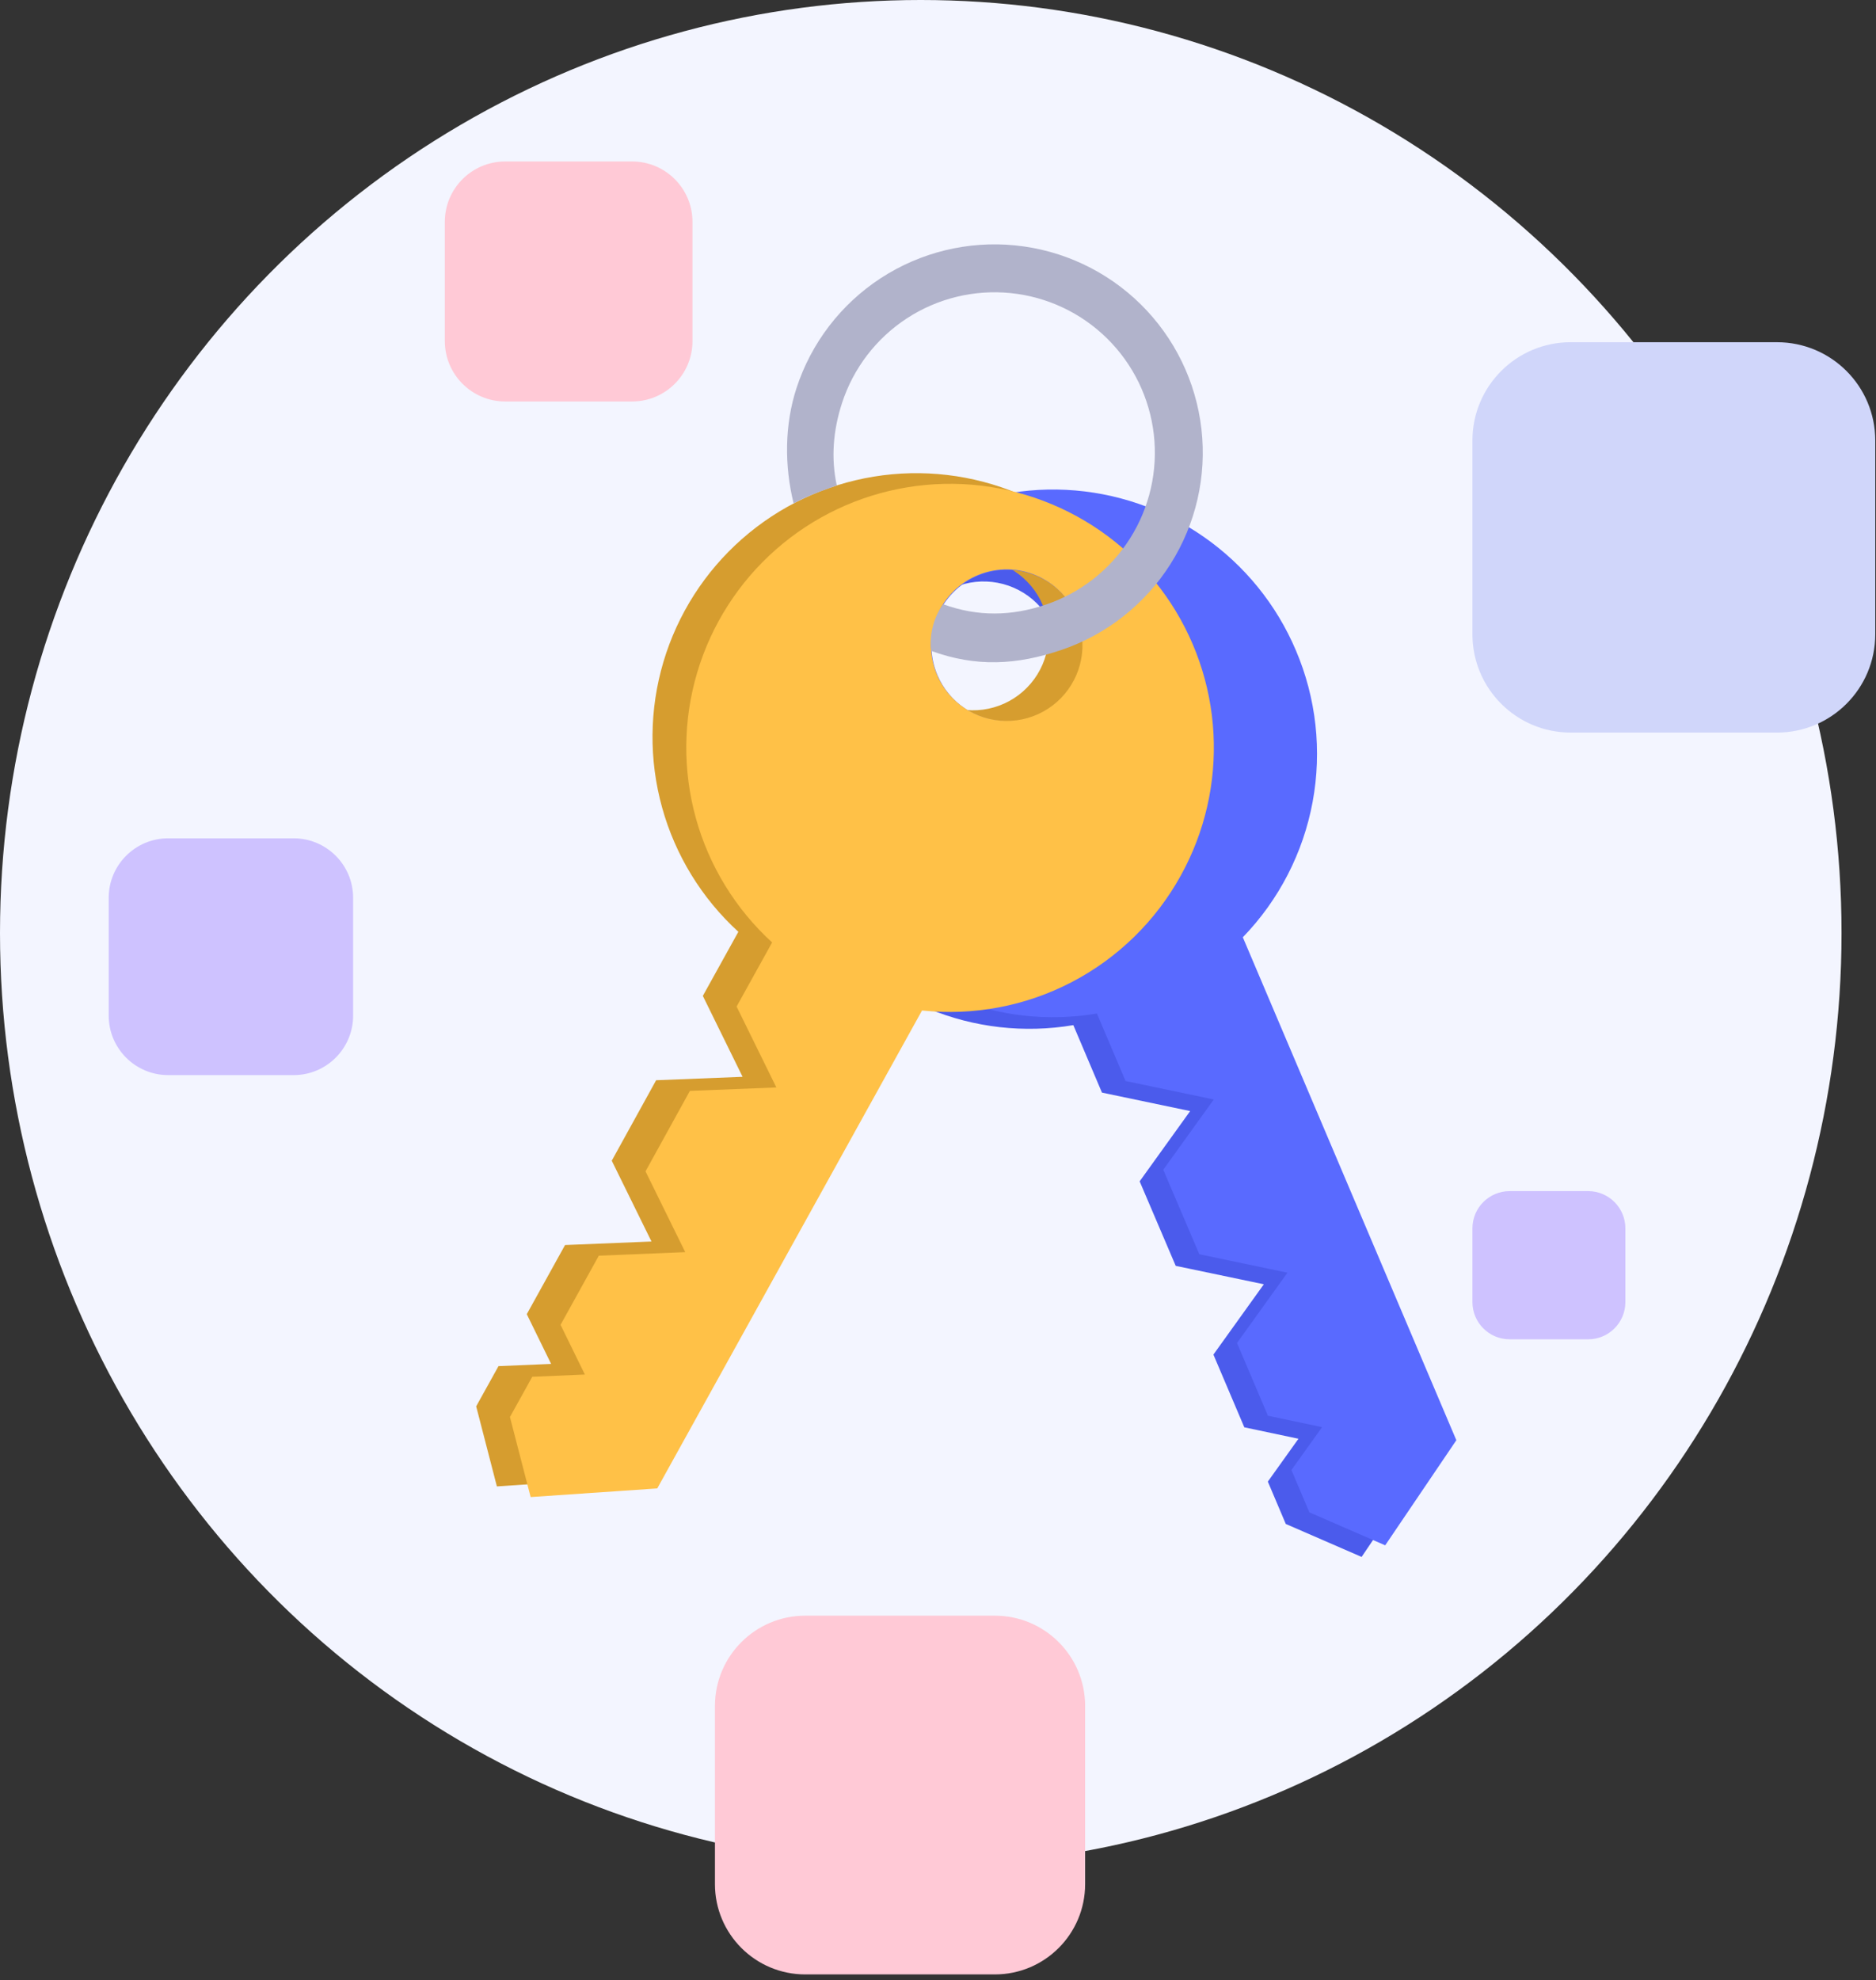
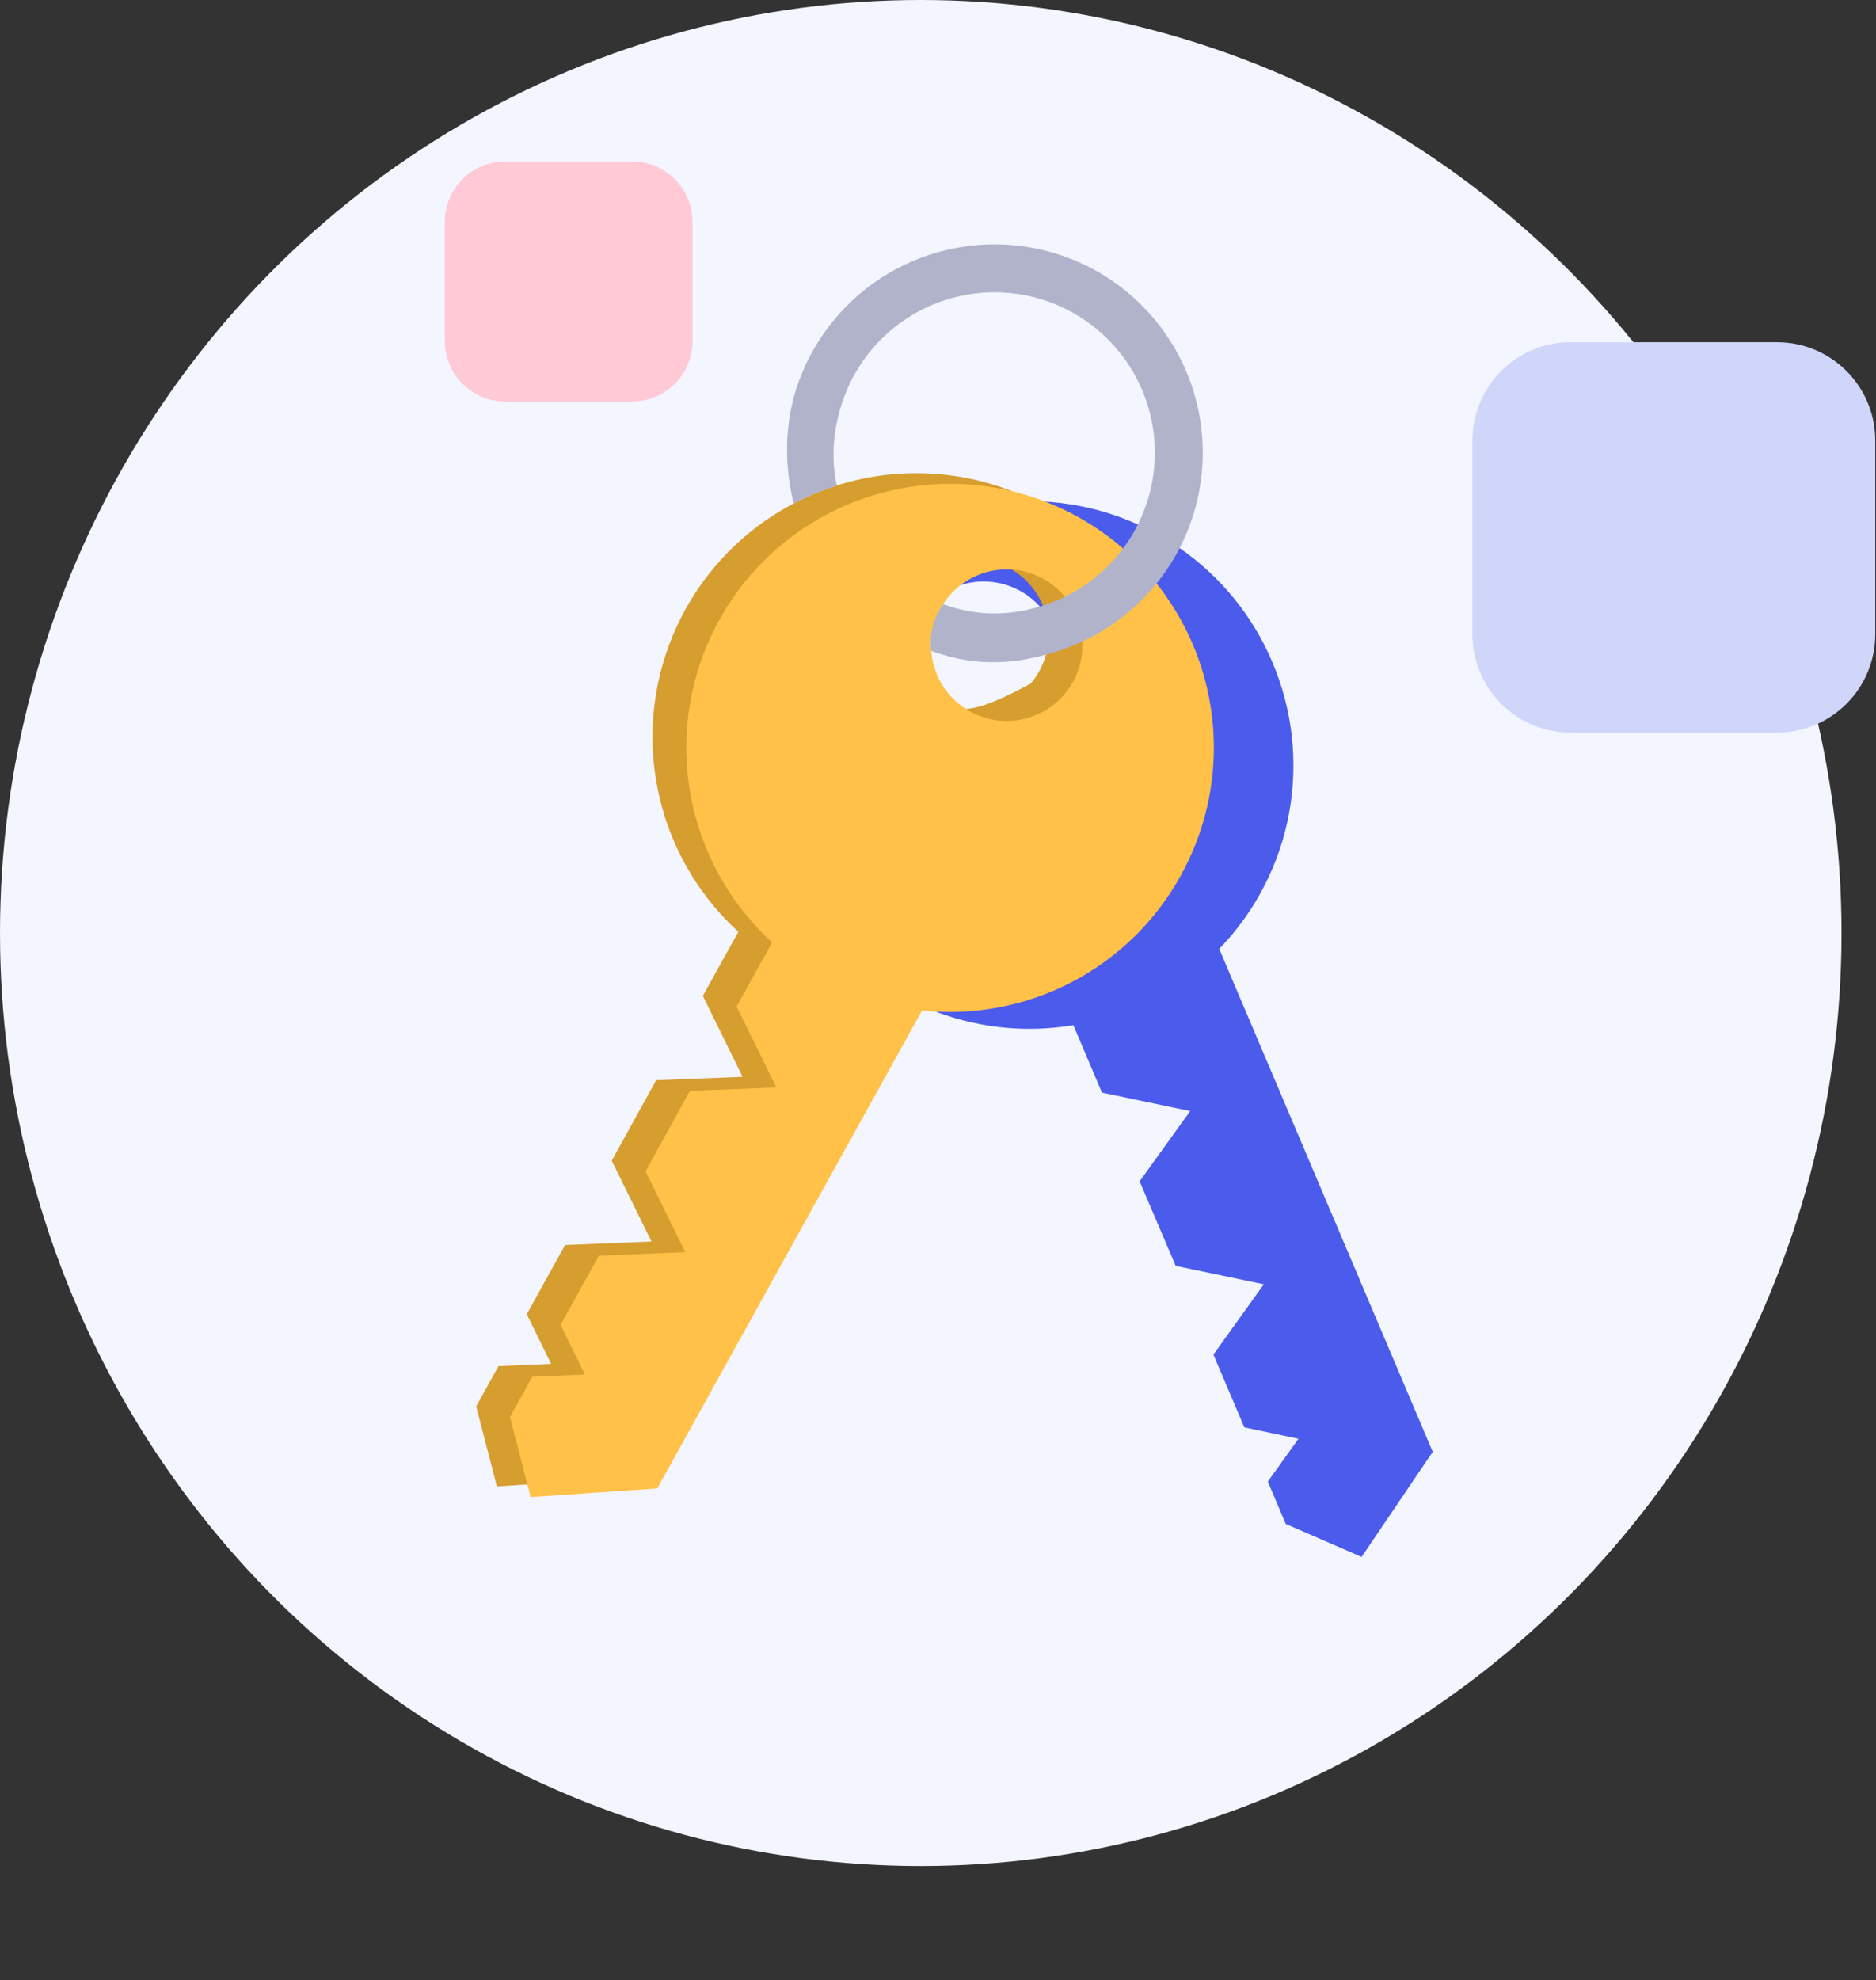
<svg xmlns="http://www.w3.org/2000/svg" width="181" height="191" viewBox="0 0 181 191" fill="none">
  <rect x="0" y="0" width="181" height="191" fill="#333333" stroke="none" />
  <ellipse cx="88.837" cy="90" rx="88.837" ry="90" fill="#F3F5FF" />
  <path d="M122.747 63.842C120.879 59.443 117.81 55.658 113.891 52.921C109.971 50.185 105.361 48.607 100.586 48.37C95.812 48.132 91.068 49.243 86.896 51.577C82.724 53.91 79.294 57.372 76.998 61.564C74.702 65.757 73.633 70.511 73.913 75.283C74.194 80.055 75.813 84.651 78.584 88.546C81.356 92.44 85.168 95.476 89.585 97.304C94.001 99.133 98.843 99.681 103.557 98.885V98.885L106.319 105.393L114.83 107.174L109.955 113.952L113.435 122.105L121.937 123.882L117.072 130.664L120.054 137.679L125.279 138.782L122.323 142.916L124.054 147.001L131.37 150.181L138.233 140.042L117.632 91.529C121.116 87.93 123.459 83.383 124.369 78.458C125.279 73.533 124.715 68.448 122.747 63.842V63.842ZM92.039 56.671C93.369 56.106 94.838 55.947 96.258 56.216C97.678 56.485 98.987 57.169 100.018 58.181C101.049 59.194 101.757 60.49 102.052 61.905C102.347 63.32 102.215 64.791 101.674 66.131C101.132 67.472 100.206 68.621 99.011 69.435C97.816 70.248 96.406 70.689 94.961 70.701C93.516 70.713 92.099 70.297 90.891 69.504C89.682 68.711 88.736 67.577 88.172 66.246C87.796 65.364 87.598 64.416 87.59 63.457C87.581 62.498 87.761 61.546 88.12 60.657C88.479 59.767 89.01 58.958 89.683 58.274C90.355 57.59 91.156 57.045 92.039 56.671V56.671Z" fill="#4B5BEC" />
-   <path d="M110.668 83.43C112.985 79.249 114.077 74.5 113.821 69.727C113.564 64.954 111.969 60.349 109.217 56.441C106.465 52.532 102.668 49.478 98.26 47.627C93.853 45.776 89.014 45.204 84.296 45.976C79.579 46.748 75.174 48.833 71.587 51.992C67.999 55.151 65.374 59.256 64.011 63.838C62.649 68.42 62.604 73.293 63.882 77.899C65.16 82.505 67.71 86.658 71.238 89.882V89.882L67.811 96.065L71.647 103.869L63.305 104.2L59.023 111.962L62.856 119.756L54.517 120.097L50.825 126.766L53.173 131.563L48.096 131.778L45.943 135.657L47.941 143.38L60.155 142.547L85.701 96.445C90.681 96.975 95.707 96.022 100.149 93.706C104.59 91.391 108.249 87.816 110.668 83.43V83.43ZM97.412 54.817C98.677 55.517 99.706 56.576 100.369 57.861C101.031 59.145 101.298 60.598 101.135 62.034C100.972 63.47 100.386 64.826 99.453 65.929C98.519 67.033 97.279 67.835 95.889 68.233C94.5 68.632 93.023 68.609 91.647 68.168C90.27 67.728 89.055 66.888 88.156 65.757C87.256 64.625 86.712 63.252 86.593 61.812C86.474 60.371 86.785 58.928 87.487 57.664C87.951 56.825 88.576 56.085 89.326 55.488C90.076 54.89 90.937 54.447 91.859 54.182C92.781 53.918 93.746 53.838 94.699 53.947C95.652 54.056 96.574 54.351 97.412 54.817V54.817Z" fill="#D69D2F" />
-   <path d="M125.025 62.724C123.157 58.324 120.087 54.539 116.168 51.803C112.249 49.066 107.638 47.489 102.864 47.251C98.09 47.013 93.345 48.125 89.173 50.458C85.001 52.792 81.571 56.253 79.275 60.446C76.979 64.638 75.91 69.393 76.191 74.165C76.471 78.936 78.09 83.533 80.862 87.427C83.633 91.322 87.445 94.357 91.862 96.186C96.278 98.014 101.121 98.562 105.834 97.767V97.767L108.596 104.275L117.107 106.056L112.233 112.833L115.713 120.986L124.214 122.764L119.349 129.545L122.332 136.561L127.557 137.664L124.6 141.797L126.332 145.882L133.647 149.062L140.511 138.924L119.91 90.411C123.393 86.812 125.737 82.265 126.647 77.34C127.557 72.414 126.992 67.33 125.025 62.724V62.724ZM94.317 55.553C95.647 54.987 97.115 54.829 98.535 55.097C99.955 55.366 101.264 56.05 102.295 57.063C103.327 58.076 104.035 59.372 104.329 60.787C104.624 62.202 104.492 63.673 103.951 65.013C103.41 66.353 102.483 67.503 101.288 68.316C100.093 69.13 98.684 69.57 97.238 69.583C95.793 69.595 94.376 69.178 93.168 68.385C91.959 67.592 91.013 66.459 90.449 65.128C90.073 64.245 89.876 63.297 89.867 62.338C89.858 61.379 90.038 60.428 90.398 59.538C90.757 58.649 91.288 57.839 91.96 57.156C92.633 56.472 93.433 55.927 94.317 55.553V55.553Z" fill="#596AFF" />
+   <path d="M110.668 83.43C112.985 79.249 114.077 74.5 113.821 69.727C113.564 64.954 111.969 60.349 109.217 56.441C106.465 52.532 102.668 49.478 98.26 47.627C93.853 45.776 89.014 45.204 84.296 45.976C79.579 46.748 75.174 48.833 71.587 51.992C67.999 55.151 65.374 59.256 64.011 63.838C62.649 68.42 62.604 73.293 63.882 77.899C65.16 82.505 67.71 86.658 71.238 89.882V89.882L67.811 96.065L71.647 103.869L63.305 104.2L59.023 111.962L62.856 119.756L54.517 120.097L50.825 126.766L53.173 131.563L48.096 131.778L45.943 135.657L47.941 143.38L60.155 142.547L85.701 96.445C90.681 96.975 95.707 96.022 100.149 93.706C104.59 91.391 108.249 87.816 110.668 83.43V83.43ZM97.412 54.817C98.677 55.517 99.706 56.576 100.369 57.861C101.031 59.145 101.298 60.598 101.135 62.034C100.972 63.47 100.386 64.826 99.453 65.929C94.5 68.632 93.023 68.609 91.647 68.168C90.27 67.728 89.055 66.888 88.156 65.757C87.256 64.625 86.712 63.252 86.593 61.812C86.474 60.371 86.785 58.928 87.487 57.664C87.951 56.825 88.576 56.085 89.326 55.488C90.076 54.89 90.937 54.447 91.859 54.182C92.781 53.918 93.746 53.838 94.699 53.947C95.652 54.056 96.574 54.351 97.412 54.817V54.817Z" fill="#D69D2F" />
  <path d="M113.925 84.457C116.242 80.276 117.335 75.527 117.079 70.754C116.822 65.981 115.226 61.376 112.474 57.468C109.723 53.559 105.926 50.505 101.518 48.654C97.111 46.803 92.272 46.231 87.554 47.003C82.837 47.775 78.432 49.86 74.845 53.019C71.257 56.178 68.632 60.283 67.269 64.865C65.906 69.446 65.862 74.319 67.14 78.925C68.418 83.531 70.967 87.684 74.496 90.909V90.909L71.069 97.092L74.905 104.896L66.563 105.227L62.281 112.989L66.114 120.782L57.775 121.124L54.083 127.793L56.431 132.589L51.353 132.805L49.2 136.684L51.198 144.407L63.413 143.573L88.959 97.472C93.939 98.001 98.965 97.049 103.407 94.733C107.848 92.418 111.507 88.843 113.925 84.457V84.457ZM100.67 55.843C101.935 56.543 102.964 57.603 103.626 58.887C104.289 60.172 104.556 61.624 104.393 63.061C104.23 64.497 103.644 65.853 102.71 66.956C101.777 68.059 100.537 68.861 99.147 69.26C97.758 69.658 96.281 69.636 94.905 69.195C93.528 68.754 92.313 67.915 91.413 66.784C90.514 65.652 89.97 64.279 89.851 62.839C89.732 61.398 90.043 59.955 90.744 58.691C91.209 57.851 91.834 57.112 92.584 56.514C93.334 55.917 94.195 55.474 95.117 55.209C96.039 54.945 97.004 54.864 97.957 54.973C98.91 55.082 99.832 55.378 100.67 55.843V55.843Z" fill="#FFC147" />
  <path d="M76.569 48.557C75.672 44.911 75.696 40.973 76.846 37.442C78.266 33.081 81.136 29.337 84.978 26.832C88.82 24.327 93.403 23.212 97.966 23.672C102.53 24.131 106.798 26.138 110.064 29.359C113.329 32.58 115.394 36.821 115.916 41.378C116.437 45.934 115.385 50.532 112.932 54.408C110.48 58.284 106.776 61.204 102.434 62.684C98.093 64.163 94.158 64.358 89.849 62.786C89.849 62.786 89.427 60.431 91.004 58.287C94.322 59.497 97.601 59.448 100.943 58.308C104.286 57.169 107.138 54.921 109.026 51.937C110.914 48.953 111.725 45.412 111.323 41.904C110.921 38.395 109.331 35.13 106.817 32.65C104.303 30.17 101.017 28.625 97.503 28.271C93.989 27.917 90.46 28.775 87.502 30.704C84.544 32.633 82.335 35.516 81.241 38.873C80.376 41.531 80.166 44.208 80.736 46.831C79.82 47.18 78.574 47.514 76.569 48.557Z" fill="#B1B3CB" />
-   <path d="M77.689 190.453L95.985 190.453C100.796 190.453 104.695 186.553 104.695 181.743L104.695 164.559C104.695 159.749 100.796 155.849 95.985 155.849L77.689 155.849C72.879 155.849 68.979 159.749 68.979 164.559L68.979 181.743C68.979 186.553 72.879 190.453 77.689 190.453Z" fill="#FFC9D6" />
  <path d="M48.744 38.727L60.985 38.727C64.204 38.727 66.812 36.118 66.812 32.9L66.812 21.403C66.812 18.185 64.204 15.576 60.985 15.576L48.744 15.576C45.526 15.576 42.917 18.185 42.917 21.403L42.917 32.9C42.917 36.118 45.526 38.727 48.744 38.727Z" fill="#FFC9D6" />
  <path d="M151.54 70.664L171.45 70.664C176.684 70.664 180.928 66.421 180.928 61.186L180.928 42.488C180.928 37.253 176.684 33.01 171.45 33.01L151.54 33.01C146.306 33.01 142.063 37.253 142.063 42.488L142.063 61.186C142.063 66.421 146.306 70.664 151.54 70.664Z" fill="#D0D6FA" />
-   <path d="M145.654 129.19L153.228 129.19C155.212 129.19 156.82 127.582 156.82 125.598L156.82 118.488C156.82 116.504 155.212 114.896 153.228 114.896L145.654 114.896C143.671 114.896 142.063 116.504 142.063 118.488L142.063 125.598C142.063 127.582 143.671 129.19 145.654 129.19Z" fill="#CEC2FF" />
-   <path d="M16.228 103.705L28.331 103.705C31.5 103.705 34.07 101.135 34.07 97.965L34.07 86.603C34.07 83.433 31.5 80.864 28.331 80.864L16.228 80.864C13.058 80.864 10.488 83.433 10.488 86.603L10.488 97.965C10.488 101.135 13.058 103.705 16.228 103.705Z" fill="#CEC2FF" />
</svg>